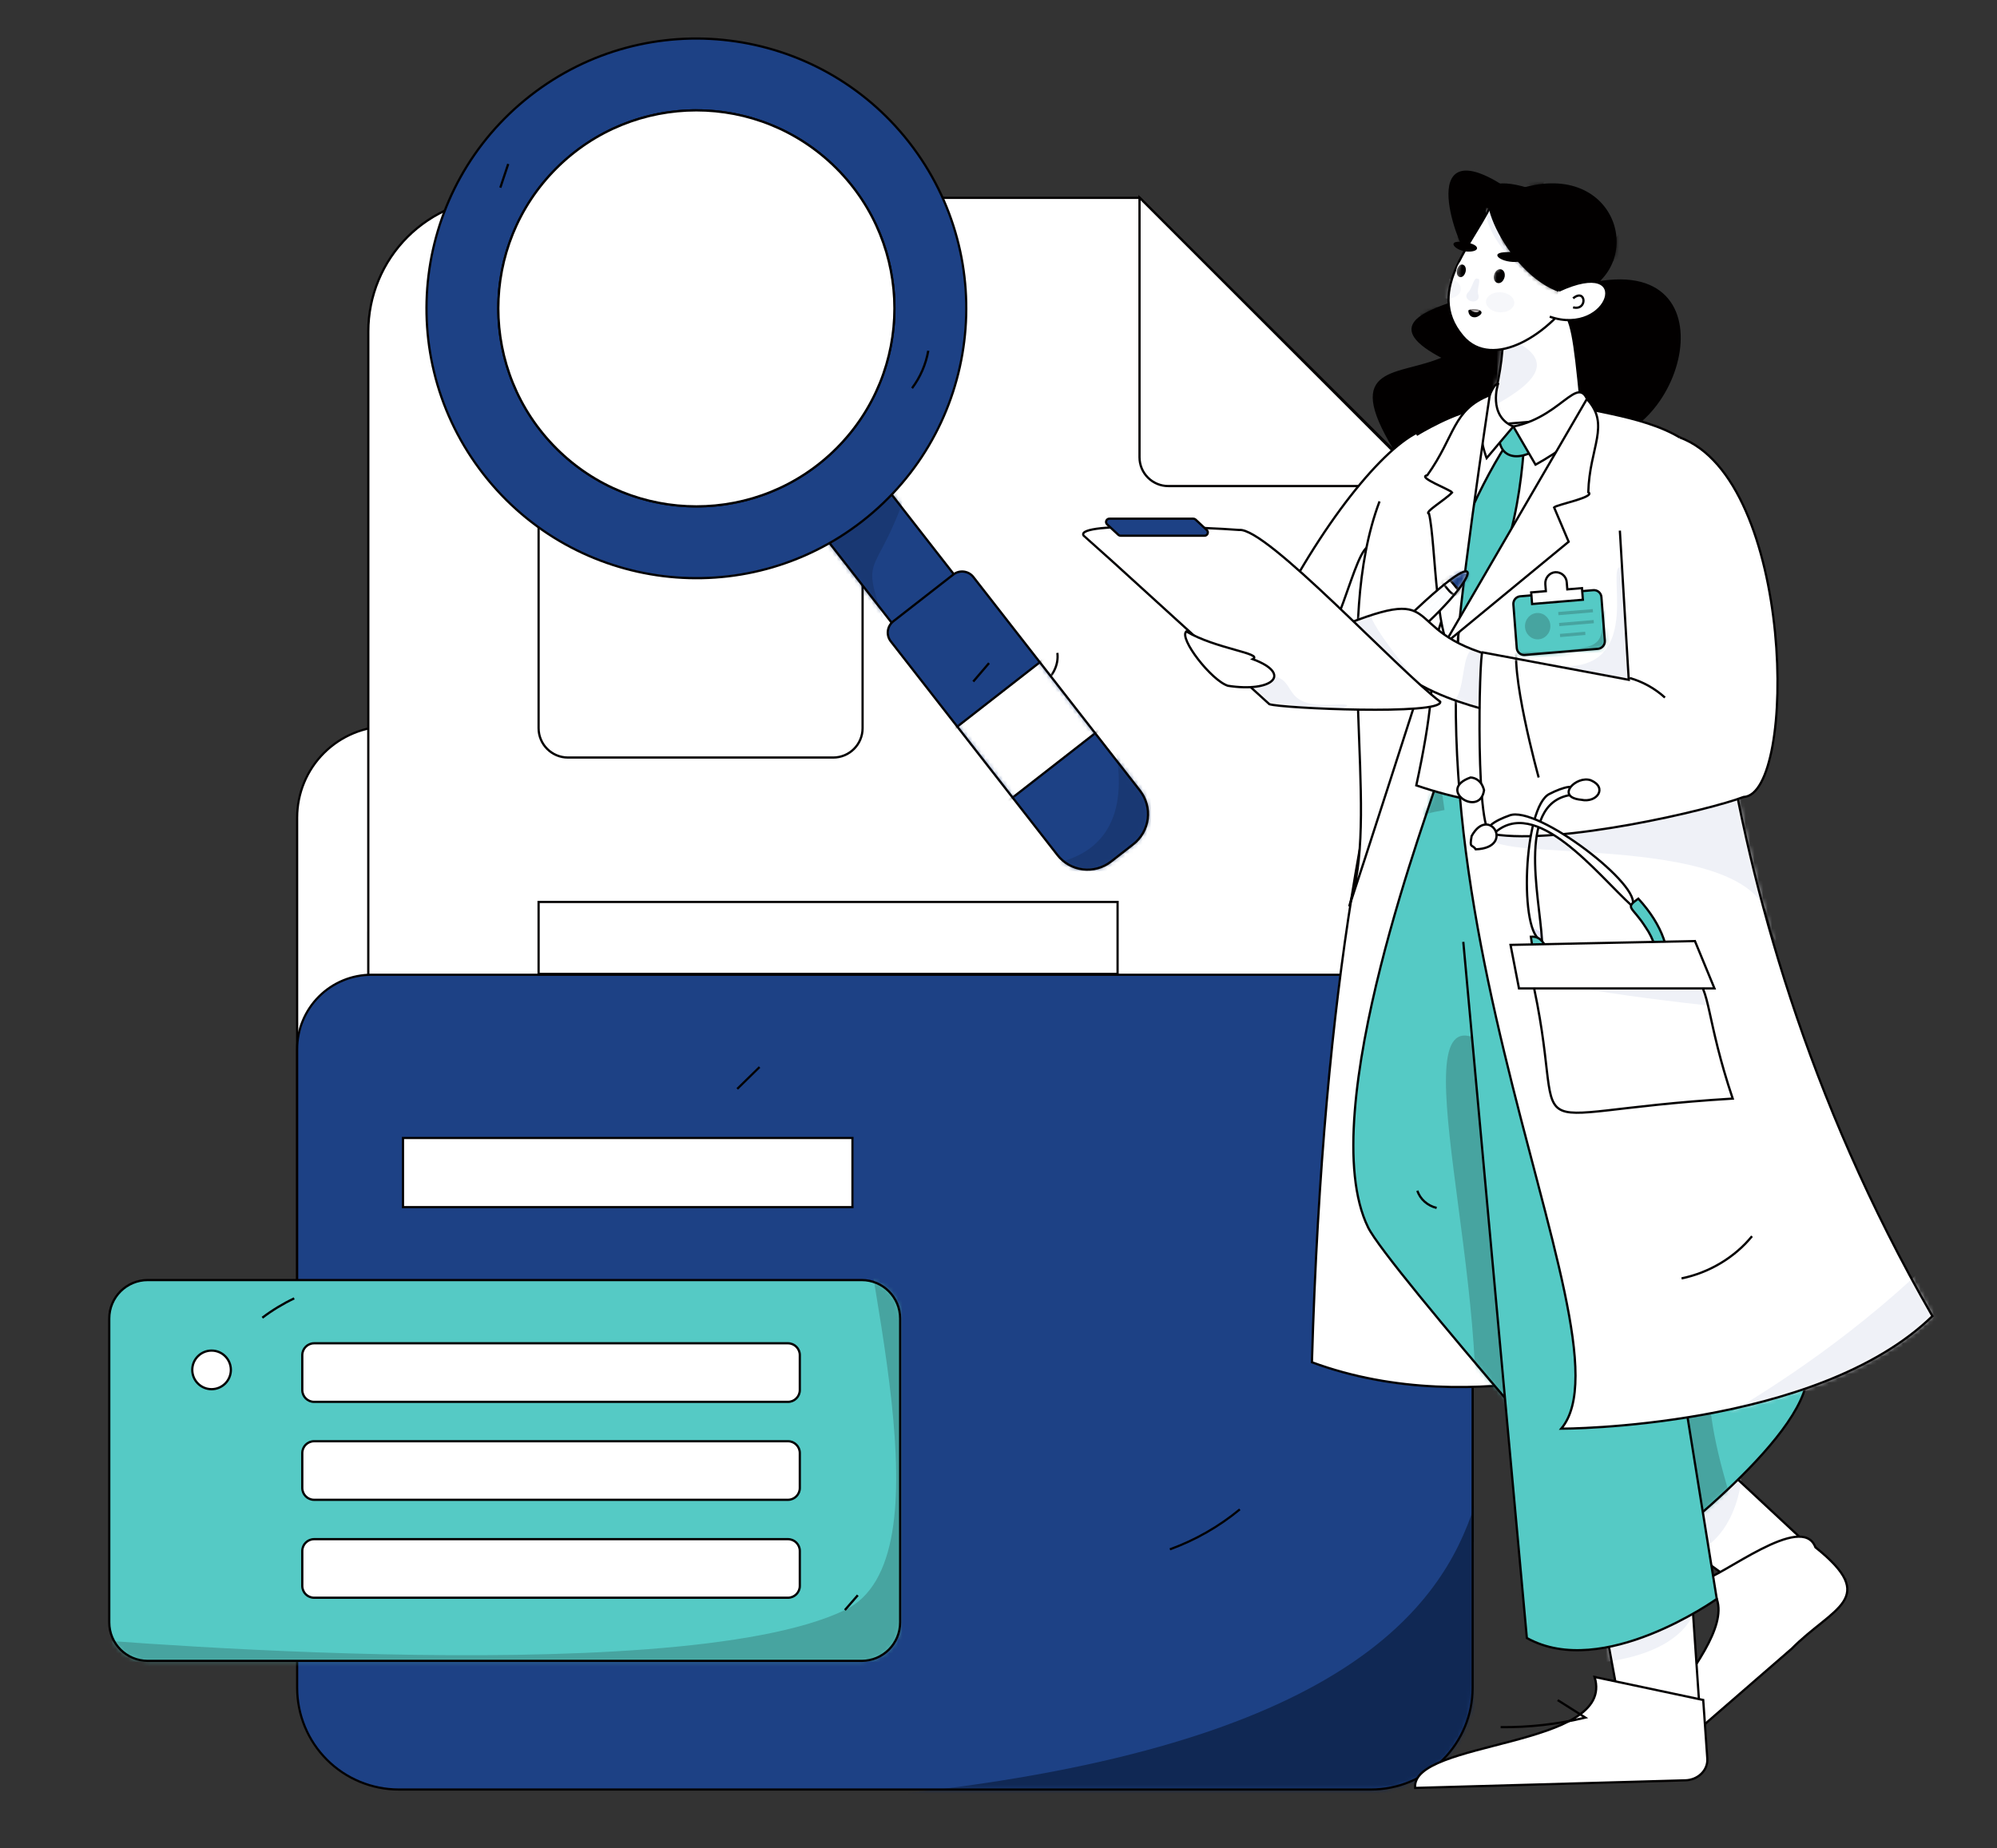
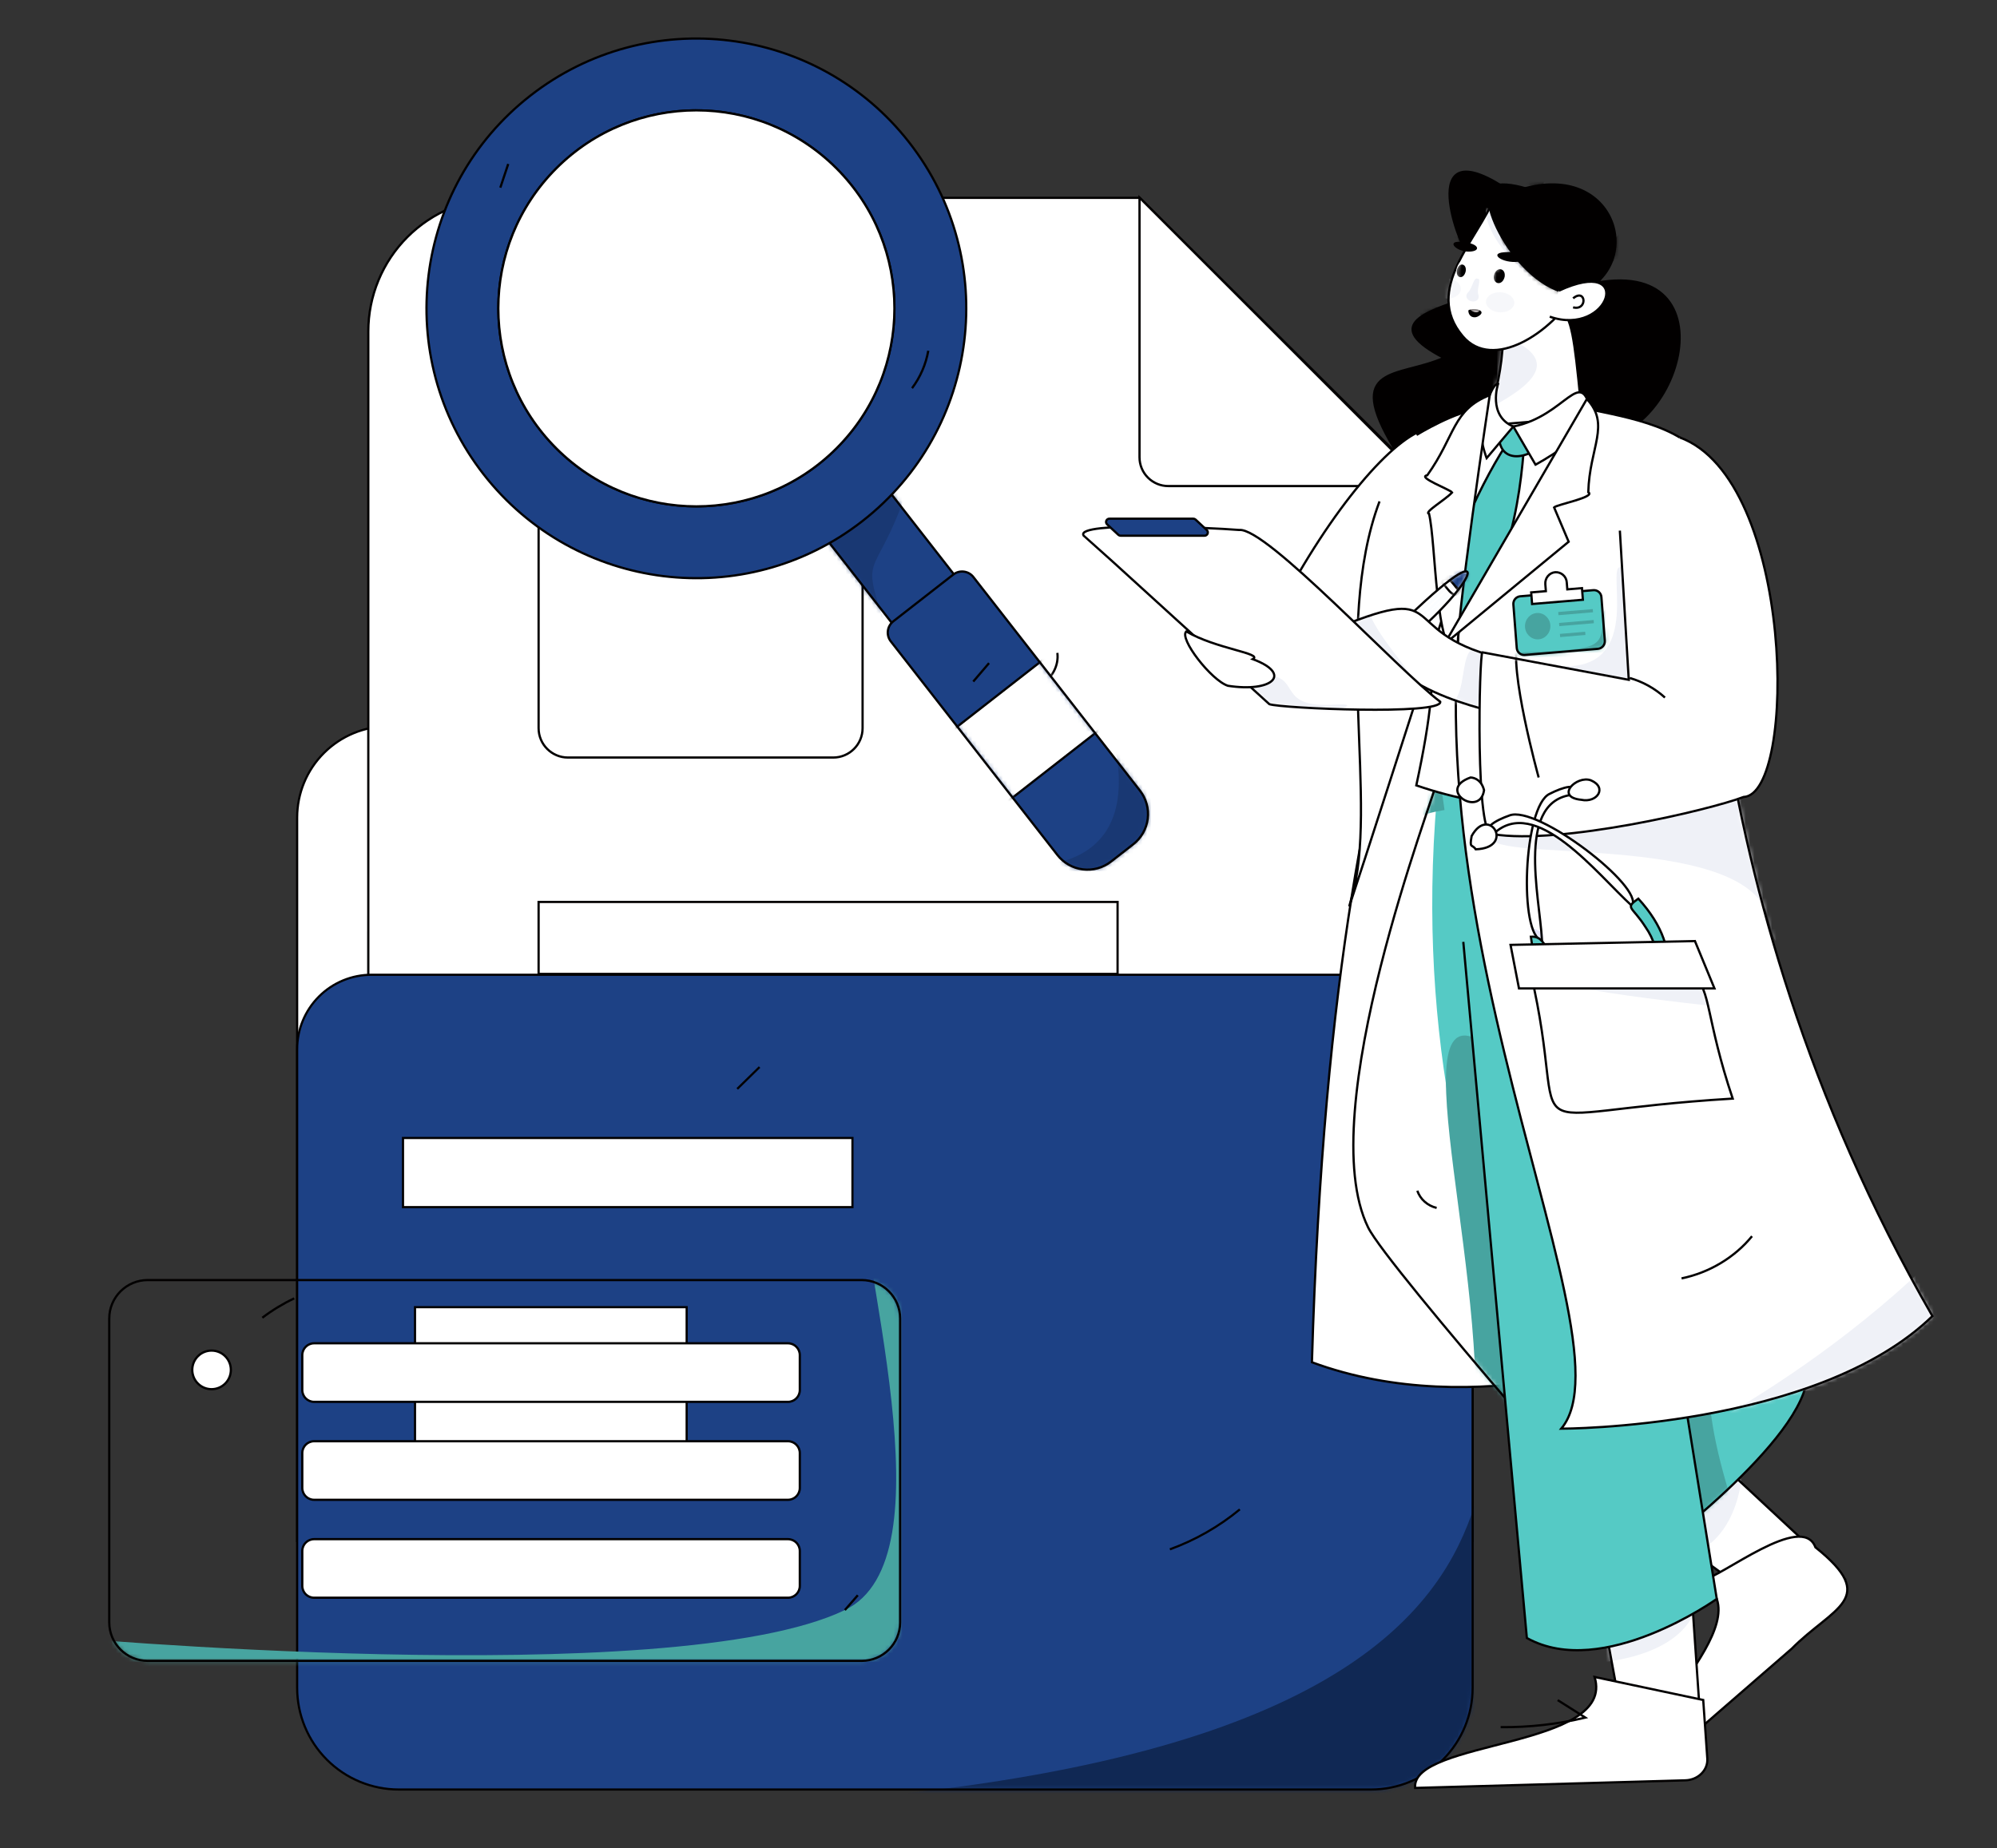
<svg xmlns="http://www.w3.org/2000/svg" width="457" height="423" viewBox="0 0 457 423" fill="none">
  <rect x="0" y="0" width="457" height="423" fill="#333333" stroke="none" />
  <path d="M202.499 200.893L183.715 175.071C181.725 172.336 179.117 170.109 176.103 168.574C173.088 167.039 169.753 166.239 166.371 166.239H88.908C83.363 166.239 78.045 168.442 74.124 172.363C70.203 176.284 68 181.602 68 187.147V352.724H337V221.801C337 216.256 334.797 210.938 330.876 207.017C326.955 203.096 321.637 200.893 316.092 200.893H202.499Z" fill="white" stroke="#020000" stroke-width="0.497" stroke-miterlimit="10" />
  <path d="M306.181 199.369H94.564C88.914 199.369 84.334 203.949 84.334 209.6V245.652C84.334 251.302 88.914 255.882 94.564 255.882H306.181C311.832 255.882 316.412 251.302 316.412 245.652V209.6C316.412 203.949 311.832 199.369 306.181 199.369Z" fill="white" />
  <mask id="mask0_2443_27802" style="mask-type:luminance" maskUnits="userSpaceOnUse" x="84" y="199" width="233" height="57">
    <path d="M306.181 199.368H94.564C88.914 199.368 84.334 203.948 84.334 209.598V245.65C84.334 251.3 88.914 255.881 94.564 255.881H306.181C311.832 255.881 316.412 251.3 316.412 245.65V209.598C316.412 203.948 311.832 199.368 306.181 199.368Z" fill="white" />
  </mask>
  <g mask="url(#mask0_2443_27802)">
    <path d="M74.718 209.614C85.026 223.121 294.694 217.124 301.736 223.121C308.779 229.119 137.568 250.577 137.568 250.577L89.347 234.538" fill="#EFF1F7" />
  </g>
  <path d="M306.181 199.369H94.564C88.914 199.369 84.334 203.949 84.334 209.6V245.652C84.334 251.302 88.914 255.882 94.564 255.882H306.181C311.832 255.882 316.412 251.302 316.412 245.652V209.6C316.412 203.949 311.832 199.369 306.181 199.369Z" stroke="#020000" stroke-width="0.497" stroke-miterlimit="10" />
  <path d="M260.825 45.291H114.862C110.847 45.291 106.87 46.082 103.16 47.619C99.45 49.156 96.079 51.408 93.239 54.248C90.399 57.087 88.147 60.459 86.61 64.169C85.073 67.879 84.282 71.855 84.282 75.871V328.67C84.282 332.686 85.073 336.663 86.61 340.373C88.147 344.083 90.399 347.454 93.239 350.294C96.079 353.133 99.45 355.386 103.16 356.923C106.87 358.459 110.847 359.25 114.862 359.25H296.212C304.322 359.25 312.1 356.029 317.835 350.294C323.57 344.559 326.792 336.781 326.792 328.67V110.952L260.825 45.291Z" fill="white" />
  <path d="M260.825 45.291H114.862C110.847 45.291 106.87 46.082 103.16 47.619C99.45 49.156 96.079 51.408 93.239 54.248C90.399 57.087 88.147 60.459 86.61 64.169C85.073 67.879 84.282 71.855 84.282 75.871V328.67C84.282 332.686 85.073 336.663 86.61 340.373C88.147 344.083 90.399 347.454 93.239 350.294C96.079 353.133 99.45 355.386 103.16 356.923C106.87 358.459 110.847 359.25 114.862 359.25H296.212C304.322 359.25 312.1 356.029 317.835 350.294C323.57 344.559 326.792 336.781 326.792 328.67V110.952L260.825 45.291Z" stroke="#020000" stroke-width="0.513" stroke-miterlimit="10" />
  <path d="M326.791 111.258H267.356C265.609 111.258 263.934 110.564 262.699 109.329C261.463 108.094 260.77 106.419 260.77 104.672V45.236L326.791 111.258Z" fill="white" stroke="#020000" stroke-width="0.513" stroke-miterlimit="10" />
  <path d="M190.676 88.107H129.977C126.265 88.107 123.256 91.117 123.256 94.829V166.676C123.256 170.388 126.265 173.397 129.977 173.397H190.676C194.388 173.397 197.397 170.388 197.397 166.676V94.829C197.397 91.117 194.388 88.107 190.676 88.107Z" fill="white" />
  <path d="M190.676 88.107H129.977C126.265 88.107 123.256 91.117 123.256 94.829V166.676C123.256 170.388 126.265 173.397 129.977 173.397H190.676C194.388 173.397 197.397 170.388 197.397 166.676V94.829C197.397 91.117 194.388 88.107 190.676 88.107Z" stroke="#020000" stroke-width="0.513" stroke-miterlimit="10" />
  <path d="M255.75 206.451H123.256V222.928H255.75V206.451Z" fill="white" stroke="#020000" stroke-width="0.513" stroke-miterlimit="10" />
  <path d="M289.045 251.416H123.256V267.893H289.045V251.416Z" fill="#EFF1F7" />
  <path d="M255.75 280.25H123.256V296.727H255.75V280.25Z" fill="#EFF1F7" />
  <path d="M286.139 295.004C282.32 300.391 277.718 305.178 272.486 309.207M151.78 108.73L142.099 119.6M241.971 149.444C242.34 152.28 240.79 155.262 238.258 156.599" stroke="#020000" stroke-width="0.513" stroke-miterlimit="10" />
  <path d="M313.729 409.613H91.271C85.099 409.613 79.18 407.161 74.816 402.797C70.452 398.433 68 392.514 68 386.342V240.148C67.999 237.912 68.439 235.697 69.295 233.631C70.15 231.564 71.404 229.687 72.985 228.105C74.566 226.524 76.443 225.269 78.51 224.413C80.576 223.557 82.79 223.117 85.026 223.117H319.974C322.21 223.117 324.424 223.557 326.491 224.413C328.557 225.269 330.434 226.524 332.015 228.105C333.596 229.687 334.85 231.564 335.705 233.631C336.561 235.697 337.001 237.912 337 240.148V386.342C337 392.514 334.548 398.433 330.184 402.797C325.82 407.161 319.901 409.613 313.729 409.613Z" fill="#1D4185" />
  <mask id="mask1_2443_27802" style="mask-type:luminance" maskUnits="userSpaceOnUse" x="68" y="223" width="269" height="187">
    <path d="M313.729 409.613H91.271C85.099 409.613 79.18 407.161 74.816 402.797C70.452 398.433 68 392.514 68 386.342V240.148C67.999 237.912 68.439 235.697 69.295 233.631C70.15 231.564 71.404 229.687 72.985 228.105C74.566 226.524 76.443 225.269 78.51 224.413C80.576 223.557 82.79 223.117 85.026 223.117H319.974C322.21 223.117 324.424 223.557 326.491 224.413C328.557 225.269 330.434 226.524 332.015 228.105C333.596 229.687 334.85 231.564 335.705 233.631C336.561 235.697 337.001 237.912 337 240.148V386.342C337 392.514 334.548 398.433 330.184 402.797C325.82 407.161 319.901 409.613 313.729 409.613Z" fill="white" />
  </mask>
  <g mask="url(#mask1_2443_27802)">
    <path d="M25.67 410.755C385.09 435.626 326.828 328.685 346.661 317.578C366.493 306.471 372.656 410.755 372.656 410.755L202.499 475.184L-26.472 448.53" fill="#102854" />
  </g>
  <path d="M313.729 409.613H91.271C85.099 409.613 79.18 407.161 74.816 402.797C70.452 398.433 68 392.514 68 386.342V240.148C67.999 237.912 68.439 235.697 69.295 233.631C70.15 231.564 71.404 229.687 72.985 228.105C74.566 226.524 76.443 225.269 78.51 224.413C80.576 223.557 82.79 223.117 85.026 223.117H319.974C322.21 223.117 324.424 223.557 326.491 224.413C328.557 225.269 330.434 226.524 332.015 228.105C333.596 229.687 334.85 231.564 335.705 233.631C336.561 235.697 337.001 237.912 337 240.148V386.342C337 392.514 334.548 398.433 330.184 402.797C325.82 407.161 319.901 409.613 313.729 409.613Z" stroke="#020000" stroke-width="0.497" stroke-miterlimit="10" />
  <path d="M195.077 260.481H92.225V276.305H195.077V260.481Z" fill="white" stroke="#020000" stroke-width="0.497" stroke-miterlimit="10" />
  <path d="M157.137 299.208H94.973V336.506H157.137V299.208Z" fill="white" stroke="#020000" stroke-width="0.497" stroke-miterlimit="10" />
  <path d="M283.727 345.49C278.952 349.43 273.537 352.524 267.718 354.639M168.711 249.245L173.822 244.244" stroke="#020000" stroke-width="0.497" stroke-miterlimit="10" />
  <path d="M200.192 108.254L185.965 119.35L222.309 165.952L236.536 154.856L200.192 108.254Z" fill="#1D4185" />
  <mask id="mask2_2443_27802" style="mask-type:luminance" maskUnits="userSpaceOnUse" x="185" y="108" width="52" height="58">
    <path d="M200.193 108.256L185.966 119.352L222.31 165.954L236.537 154.858L200.193 108.256Z" fill="white" />
  </mask>
  <g mask="url(#mask2_2443_27802)">
    <path d="M211.253 100.128C200.928 138.559 195.153 121.377 203.851 146.807C212.549 172.236 157.82 132.345 157.82 132.345L187.228 106.324L193.876 99.981" fill="#193873" />
  </g>
  <path d="M200.192 108.254L185.965 119.35L222.309 165.952L236.536 154.856L200.192 108.254Z" stroke="#020000" stroke-width="0.513" stroke-miterlimit="10" />
  <path d="M121.385 21.879C94.488 42.853 89.684 81.661 110.658 108.558C131.632 135.456 170.441 140.259 197.339 119.286C224.237 98.312 229.04 59.504 208.066 32.605C187.093 5.705 148.283 0.904 121.385 21.879ZM187.231 106.324C167.491 121.714 139.014 118.191 123.622 98.452C108.23 78.714 111.755 50.235 131.493 34.843C151.232 19.451 179.711 22.976 195.102 42.715C210.494 62.453 206.969 90.932 187.231 106.324Z" fill="#1D4185" stroke="#020000" stroke-width="0.513" stroke-miterlimit="10" />
  <path d="M259.347 193.237L254.246 197.214C252.417 198.64 250.096 199.281 247.794 198.996C245.492 198.711 243.398 197.524 241.972 195.695L203.85 146.807C203.318 146.123 203.078 145.257 203.185 144.397C203.292 143.537 203.735 142.755 204.418 142.222L218.161 131.507C218.844 130.974 219.71 130.735 220.57 130.841C221.43 130.947 222.212 131.391 222.745 132.073L260.865 180.961C261.571 181.867 262.092 182.903 262.398 184.01C262.704 185.117 262.789 186.274 262.648 187.414C262.507 188.554 262.143 189.655 261.577 190.654C261.01 191.653 260.252 192.531 259.347 193.237Z" fill="#1D4185" />
  <mask id="mask3_2443_27802" style="mask-type:luminance" maskUnits="userSpaceOnUse" x="203" y="130" width="60" height="70">
    <path d="M259.346 193.235L254.245 197.212C252.416 198.638 250.095 199.279 247.793 198.994C245.491 198.709 243.397 197.522 241.971 195.693L203.849 146.805C203.317 146.121 203.077 145.255 203.184 144.395C203.291 143.535 203.734 142.753 204.417 142.22L218.16 131.505C218.843 130.972 219.709 130.733 220.569 130.839C221.429 130.945 222.211 131.389 222.744 132.072L260.864 180.96C261.57 181.865 262.091 182.901 262.397 184.008C262.703 185.115 262.788 186.272 262.647 187.412C262.506 188.552 262.142 189.653 261.576 190.652C261.009 191.651 260.252 192.529 259.346 193.235Z" fill="white" />
  </mask>
  <g mask="url(#mask3_2443_27802)">
    <path d="M251.41 141.101L214.744 169.695L227.405 185.929L264.07 157.334L251.41 141.101Z" fill="white" stroke="#020000" stroke-width="0.513" stroke-miterlimit="10" />
    <path d="M252.349 160.928C266.822 201.631 234.039 198.014 234.039 198.014L247.823 219.723L283.1 212.418L256.644 163.157" fill="#193873" />
  </g>
  <path d="M259.347 193.237L254.246 197.214C252.417 198.64 250.096 199.281 247.794 198.996C245.492 198.711 243.398 197.524 241.972 195.695L203.85 146.807C203.318 146.123 203.078 145.257 203.185 144.397C203.292 143.537 203.735 142.755 204.418 142.222L218.161 131.507C218.844 130.974 219.71 130.735 220.57 130.841C221.43 130.947 222.212 131.391 222.745 132.073L260.865 180.961C261.571 181.867 262.092 182.903 262.398 184.01C262.704 185.117 262.789 186.274 262.648 187.414C262.507 188.554 262.143 189.655 261.577 190.654C261.01 191.653 260.252 192.531 259.347 193.237Z" stroke="#020000" stroke-width="0.513" stroke-miterlimit="10" />
  <path d="M191.408 102.631C209.107 84.932 209.107 56.236 191.408 38.536C173.709 20.837 145.012 20.837 127.313 38.536C109.614 56.236 109.614 84.932 127.313 102.631C145.012 120.331 173.709 120.331 191.408 102.631Z" fill="white" stroke="#020000" stroke-width="0.513" stroke-miterlimit="10" />
  <path d="M116.306 37.529L114.496 42.95M226.334 151.78L222.722 156.007M212.431 80.281C211.883 83.392 210.61 86.33 208.715 88.857" stroke="#020000" stroke-width="0.513" stroke-miterlimit="10" />
-   <path d="M197.184 293H33.807C28.943 293 25 296.943 25 301.807V371.358C25 376.222 28.943 380.165 33.807 380.165H197.184C202.048 380.165 205.992 376.222 205.992 371.358V301.807C205.992 296.943 202.048 293 197.184 293Z" fill="#55CAC5" />
  <mask id="mask4_2443_27802" style="mask-type:luminance" maskUnits="userSpaceOnUse" x="25" y="293" width="181" height="88">
    <path d="M197.185 293.002H33.808C28.944 293.002 25.001 296.945 25.001 301.809V371.36C25.001 376.224 28.944 380.167 33.808 380.167H197.185C202.049 380.167 205.993 376.224 205.993 371.36V301.809C205.993 296.945 202.049 293.002 197.185 293.002Z" fill="white" />
  </mask>
  <g mask="url(#mask4_2443_27802)">
    <path d="M194.826 256.871C196.91 290.035 217.724 356.824 193.347 368.535C153.703 387.58 11.141 374.481 11.141 374.481C11.141 374.481 33.109 419.577 40.432 425.436C47.756 431.295 224.23 440.813 224.23 440.813L243.269 305.359" fill="#47A4A0" />
  </g>
  <path d="M197.184 293H33.807C28.943 293 25 296.943 25 301.807V371.358C25 376.222 28.943 380.165 33.807 380.165H197.184C202.048 380.165 205.992 376.222 205.992 371.358V301.807C205.992 296.943 202.048 293 197.184 293Z" stroke="#020000" stroke-width="0.513" stroke-miterlimit="10" />
  <path d="M180.321 307.473H71.883C70.387 307.473 69.174 308.685 69.174 310.181V318.171C69.174 319.667 70.387 320.88 71.883 320.88H180.321C181.817 320.88 183.03 319.667 183.03 318.171V310.181C183.03 308.685 181.817 307.473 180.321 307.473Z" fill="white" stroke="#020000" stroke-width="0.513" stroke-miterlimit="10" />
  <path d="M180.321 352.307H71.883C70.387 352.307 69.174 353.519 69.174 355.015V363.005C69.174 364.501 70.387 365.714 71.883 365.714H180.321C181.817 365.714 183.03 364.501 183.03 363.005V355.015C183.03 353.519 181.817 352.307 180.321 352.307Z" fill="white" stroke="#020000" stroke-width="0.513" stroke-miterlimit="10" />
  <path d="M48.415 317.976C50.854 317.976 52.831 315.998 52.831 313.559C52.831 311.12 50.854 309.143 48.415 309.143C45.975 309.143 43.998 311.12 43.998 313.559C43.998 315.998 45.975 317.976 48.415 317.976Z" fill="white" stroke="#020000" stroke-width="0.513" stroke-miterlimit="10" />
  <path d="M180.321 329.891H71.883C70.387 329.891 69.174 331.103 69.174 332.599V340.589C69.174 342.085 70.387 343.298 71.883 343.298H180.321C181.817 343.298 183.03 342.085 183.03 340.589V332.599C183.03 331.103 181.817 329.891 180.321 329.891Z" fill="white" stroke="#020000" stroke-width="0.513" stroke-miterlimit="10" />
  <path d="M67.329 297.191C64.749 298.414 62.303 299.899 60.029 301.625M196.303 365.142L193.346 368.535" stroke="#020000" stroke-width="0.513" stroke-miterlimit="10" />
  <path d="M340.293 46.715C365.837 32.612 376.399 55.367 365.334 64.724C354.27 74.08 362.083 65.791 365.334 64.724C397.935 58.798 383.483 105.644 360.57 100.487C337.658 95.329 319.093 102.722 319.093 102.722C307.374 83.31 320.016 86.522 330.418 81.914C316.328 74.653 325.808 71.442 335.29 68.368C344.771 65.295 338.515 54.679 338.515 54.679L340.293 46.715Z" fill="#020000" />
  <mask id="mask5_2443_27802" style="mask-type:luminance" maskUnits="userSpaceOnUse" x="314" y="42" width="71" height="61">
    <path d="M340.293 46.713C365.837 32.61 376.399 55.365 365.334 64.722C354.27 74.078 362.083 65.789 365.334 64.722C397.935 58.796 383.483 105.642 360.57 100.485C337.658 95.327 319.093 102.72 319.093 102.72C307.374 83.308 320.016 86.52 330.418 81.912C316.328 74.651 325.808 71.44 335.29 68.366C344.771 65.293 338.515 54.677 338.515 54.677L340.293 46.713Z" fill="white" />
  </mask>
  <g mask="url(#mask5_2443_27802)">
    <path d="M375.554 42.486C374.762 54.714 359.606 60.814 365.304 61.021C371.002 61.228 384.484 46.981 384.484 46.981L381.682 40.417M324.075 69.584C328.978 82.902 334.152 81.603 334.152 81.603C334.152 81.603 345.408 85.76 350.408 80.665C355.408 75.571 357.614 75.369 357.614 75.369C357.614 75.369 364.686 70.99 363.167 68.656C361.647 66.322 345.21 72.561 345.21 72.561M351.974 37.176C350.487 40.03 353.779 40.77 353.779 40.77L352.558 43.319L348.18 41.68L345.424 44.319L340.242 41.052L343.278 36.695" fill="#020000" />
  </g>
  <path d="M365.334 64.724C376.399 55.367 365.837 32.612 340.293 46.715L338.515 54.679C338.515 54.679 344.771 65.295 335.29 68.368C325.808 71.442 316.328 74.653 330.418 81.914C320.016 86.522 307.374 83.31 319.093 102.722C319.093 102.722 337.658 95.329 360.57 100.487C383.483 105.644 397.935 58.798 365.334 64.724ZM365.334 64.724C354.27 74.08 362.083 65.791 365.334 64.724Z" stroke="#020000" stroke-width="0.513" stroke-miterlimit="10" />
  <path d="M300.226 311.814C338.333 325.893 379.377 309.353 379.377 309.353L340.156 109.8C345.221 108.517 305.38 134.012 300.226 311.814Z" fill="white" stroke="#020000" stroke-width="0.513" stroke-miterlimit="10" />
  <path d="M400.739 364.992L358.715 334.429L381.076 323.168L422.055 361.339L400.739 364.992Z" fill="white" />
  <mask id="mask6_2443_27802" style="mask-type:luminance" maskUnits="userSpaceOnUse" x="358" y="323" width="65" height="42">
    <path d="M400.739 364.994L358.715 334.431L381.076 323.17L422.055 361.341L400.739 364.994Z" fill="white" />
  </mask>
  <g mask="url(#mask6_2443_27802)">
    <path d="M382.114 356.841C398.189 355.751 398.702 336.686 398.702 336.686C392.696 337.601 381.344 344.215 377.003 348.914" fill="#EFF1F7" />
  </g>
  <path d="M400.739 364.992L358.715 334.429L381.076 323.168L422.055 361.339L400.739 364.992Z" stroke="#020000" stroke-width="0.513" stroke-miterlimit="10" />
  <path d="M377.363 405.735C368.741 397.582 405.022 371.17 389.244 361.868C394.061 360.916 412.41 346 415.447 354.168C430.23 366.016 419.513 367.8 410.024 377.378L377.363 405.735Z" fill="white" stroke="#020000" stroke-width="0.513" stroke-miterlimit="10" />
-   <path d="M376.383 356.842C376.383 356.842 413.609 329.511 413.609 314.425C413.609 299.34 353 273.128 353 273.128L373.421 180.686C372.606 181.052 323.874 175.977 329.307 177.457C328.109 182.761 300.225 254.699 313.083 280.945C317.582 290.125 376.304 356.746 376.383 356.842Z" fill="#55CAC5" />
+   <path d="M376.383 356.842C376.383 356.842 413.609 329.511 413.609 314.425C413.609 299.34 353 273.128 353 273.128L373.421 180.686C372.606 181.052 323.874 175.977 329.307 177.457C317.582 290.125 376.304 356.746 376.383 356.842Z" fill="#55CAC5" />
  <mask id="mask7_2443_27802" style="mask-type:luminance" maskUnits="userSpaceOnUse" x="309" y="177" width="105" height="180">
    <path d="M376.384 356.84C376.384 356.84 413.61 329.509 413.61 314.423C413.61 299.338 353.001 273.126 353.001 273.126L373.422 180.684C372.607 181.05 323.875 175.975 329.308 177.455C328.11 182.76 300.226 254.697 313.084 280.943C317.583 290.123 376.305 356.744 376.384 356.84Z" fill="white" />
  </mask>
  <g mask="url(#mask7_2443_27802)">
    <path d="M339.614 238.77C318.539 224.88 343.146 297.5 336.573 336.99C330.001 376.481 406.777 372.045 406.777 372.045C366.784 275.139 426.083 341.053 348.025 239.943M322.805 189.194C322.646 183.904 348.011 185.029 342.275 182.951C336.539 180.874 325.098 175.936 325.098 175.936" fill="#47A4A0" />
  </g>
  <path d="M376.383 356.842C376.383 356.842 413.609 329.511 413.609 314.425C413.609 299.34 353 273.128 353 273.128L373.421 180.686C372.606 181.052 323.874 175.977 329.307 177.457C328.109 182.761 300.225 254.699 313.083 280.945C317.582 290.125 376.304 356.746 376.383 356.842Z" stroke="#020000" stroke-width="0.513" stroke-miterlimit="10" />
  <path d="M371.189 393.149L362.279 344.93L386.217 351.408L389.771 403.368L371.189 393.149Z" fill="white" />
  <mask id="mask8_2443_27802" style="mask-type:luminance" maskUnits="userSpaceOnUse" x="362" y="344" width="28" height="60">
    <path d="M371.19 393.149L362.28 344.93L386.218 351.408L389.772 403.368L371.19 393.149Z" fill="white" />
  </mask>
  <g mask="url(#mask8_2443_27802)">
    <path d="M362.28 380.884C386.921 379.496 388.119 367.51 388.119 367.51C382.888 367.556 367.072 371.69 362.821 375.521" fill="#EFF1F7" />
  </g>
  <path d="M371.189 393.149L362.279 344.93L386.217 351.408L389.771 403.368L371.189 393.149Z" stroke="#020000" stroke-width="0.513" stroke-miterlimit="10" />
  <path d="M323.84 409.25C322.87 398.237 369.94 400.181 364.908 383.85L389.771 389.118L390.707 402.529C390.892 405.172 388.614 407.428 385.68 407.51L323.84 409.25Z" fill="white" stroke="#020000" stroke-width="0.513" stroke-miterlimit="10" />
  <path d="M334.865 215.588L349.41 374.93C366.77 384.63 392.873 365.986 392.873 365.986L378.339 275.626L381.723 177.105H329.386" fill="#55CAC5" />
  <path d="M334.865 215.588L349.41 374.93C366.77 384.63 392.873 365.986 392.873 365.986L378.339 275.626L381.723 177.105H329.386" stroke="#020000" stroke-width="0.513" stroke-miterlimit="10" />
  <path d="M292.565 139.601C316.863 93.111 349.644 73.15 322.479 146.275C324.95 148.537 289.871 142.909 292.565 139.601Z" fill="white" />
  <mask id="mask9_2443_27802" style="mask-type:luminance" maskUnits="userSpaceOnUse" x="292" y="97" width="41" height="50">
-     <path d="M292.566 139.603C316.864 93.113 349.645 73.152 322.48 146.277C324.951 148.539 289.872 142.911 292.566 139.603Z" fill="white" />
-   </mask>
+     </mask>
  <g mask="url(#mask9_2443_27802)">
    <path d="M313.731 124.969C309.754 124.38 306.25 150.465 298.024 151.942C305.915 168.882 312.14 149.29 317.927 145.506" fill="white" />
    <path d="M313.731 124.969C309.754 124.38 306.25 150.465 298.024 151.942C305.915 168.882 312.14 149.29 317.927 145.506" stroke="#020000" stroke-width="0.513" stroke-miterlimit="10" />
  </g>
  <path d="M292.565 139.601C316.863 93.111 349.644 73.15 322.479 146.275C324.95 148.537 289.871 142.909 292.565 139.601Z" stroke="#020000" stroke-width="0.513" stroke-miterlimit="10" />
  <path d="M324.111 179.77C361.31 192.488 384.371 176.266 384.371 176.266C384.371 176.266 369.292 118.228 382.773 101.512C368.923 93.5 312.353 78.069 322.21 131.683C326.383 145.432 331.18 147.053 324.111 179.77Z" fill="white" />
  <mask id="mask10_2443_27802" style="mask-type:luminance" maskUnits="userSpaceOnUse" x="321" y="93" width="64" height="92">
    <path d="M324.11 179.768C361.309 192.486 384.37 176.264 384.37 176.264C384.37 176.264 369.291 118.226 382.772 101.51C368.922 93.498 312.352 78.067 322.209 131.681C326.382 145.43 331.179 147.051 324.11 179.768Z" fill="white" />
  </mask>
  <g mask="url(#mask10_2443_27802)">
    <path d="M370.861 92.232C366.823 97.132 330.455 105.385 336.017 93.56C339.102 86.333 383.221 79.102 370.861 92.232Z" fill="white" stroke="#020000" stroke-width="0.513" stroke-miterlimit="10" />
    <path d="M374.636 121.611C373.363 122.479 362.762 126.353 365.738 126.264C368.037 146.014 361.672 158.405 329.254 146.226C332.201 147.712 344.639 148.978 342.059 151.747C339.15 170.775 340.366 162.631 351.853 171.822C373.243 188.34 329.394 179.38 331.769 185.556C334.637 190.568 370.289 200.922 371.049 201.345C371.858 201.82 418.631 187.484 420.813 186.791C408.664 136.771 408.021 148.21 379.663 123.559" fill="url(#paint0_linear_2443_27802)" />
  </g>
  <path d="M324.111 179.77C361.31 192.488 384.371 176.266 384.371 176.266C384.371 176.266 369.292 118.228 382.773 101.512C368.923 93.5 312.353 78.069 322.21 131.683C326.383 145.432 331.18 147.053 324.111 179.77Z" stroke="#020000" stroke-width="0.513" stroke-miterlimit="10" />
  <path d="M342.575 70.944C346.65 77.843 340.118 97.7 340.118 97.7C345.638 96.159 366.118 96.979 361.701 91.784C358.895 62.959 359.003 72.455 342.575 70.944Z" fill="white" />
  <mask id="mask11_2443_27802" style="mask-type:luminance" maskUnits="userSpaceOnUse" x="340" y="70" width="23" height="28">
    <path d="M342.576 70.942C346.651 77.841 340.119 97.698 340.119 97.698C345.639 96.157 366.119 96.977 361.702 91.782C358.896 62.958 359.004 72.453 342.576 70.942Z" fill="white" />
  </mask>
  <g mask="url(#mask11_2443_27802)">
    <path d="M324.794 100.691C347.623 91.23 361.56 83.532 343.298 76.644C336.349 74.023 336.397 67.356 329.609 90.635" fill="#EFF1F7" />
  </g>
  <path d="M342.575 70.944C346.65 77.843 340.118 97.7 340.118 97.7C345.638 96.159 366.118 96.979 361.701 91.784C358.895 62.959 359.003 72.455 342.575 70.944Z" stroke="#020000" stroke-width="0.513" stroke-miterlimit="10" />
  <path d="M345.698 43.876C323.953 28.867 333.477 55.341 335.813 58.079C338.149 60.816 348.393 51.462 348.393 51.462L345.698 43.876Z" fill="#020000" />
  <mask id="mask12_2443_27802" style="mask-type:luminance" maskUnits="userSpaceOnUse" x="331" y="39" width="18" height="20">
    <path d="M345.698 43.876C323.953 28.867 333.477 55.341 335.813 58.079C338.149 60.816 348.393 51.462 348.393 51.462L345.698 43.876Z" fill="white" />
  </mask>
  <g mask="url(#mask12_2443_27802)">
    <path d="M330.292 52.07C334.246 59.17 340.357 46.179 341.883 48.035C343.41 49.892 334.578 59.55 334.578 59.55L331.478 59.415" fill="#020000" />
  </g>
  <path d="M345.698 43.876C323.953 28.867 333.477 55.341 335.813 58.079C338.149 60.816 348.393 51.462 348.393 51.462L345.698 43.876Z" stroke="#020000" stroke-width="0.513" stroke-miterlimit="10" />
  <path d="M342.163 44.898C338.09 55.011 325.63 66.202 334.735 76.962C341.561 85.029 355.122 76.278 360.775 66.594C362.658 63.358 363.669 60.018 363.25 57.164C361.573 45.759 344.319 44.898 344.319 44.898" fill="white" />
  <mask id="mask13_2443_27802" style="mask-type:luminance" maskUnits="userSpaceOnUse" x="331" y="44" width="33" height="37">
    <path d="M342.164 44.9C338.091 55.013 325.631 66.204 334.736 76.964C341.562 85.031 355.123 76.28 360.776 66.596C362.659 63.36 363.67 60.02 363.251 57.166C361.574 45.761 344.32 44.9 344.32 44.9" fill="white" />
  </mask>
  <g mask="url(#mask13_2443_27802)">
    <path opacity="0.5" d="M327.845 66.076C327.947 67.303 329.402 68.309 331.147 68.335C332.954 68.362 334.398 67.334 334.313 66.028C334.227 64.723 332.631 63.686 330.807 63.74C329.044 63.792 327.742 64.841 327.845 66.076Z" fill="#EFF1F7" />
    <path d="M340.059 47.549C339.189 54.489 352.037 67.57 357.521 64.898C363.005 62.227 346.57 48.94 346.57 48.94" fill="#EFF1F7" />
  </g>
  <path d="M342.163 44.898C338.09 55.011 325.63 66.202 334.735 76.962C341.561 85.029 355.122 76.278 360.775 66.594C362.658 63.358 363.669 60.018 363.25 57.164C361.573 45.759 344.319 44.898 344.319 44.898" stroke="#020000" stroke-width="0.513" stroke-miterlimit="10" />
  <path d="M363.344 67.117C350.07 69.855 337.676 47.426 341.27 43.07C344.863 38.713 377.336 51.946 363.344 67.117Z" fill="#020000" />
  <mask id="mask14_2443_27802" style="mask-type:luminance" maskUnits="userSpaceOnUse" x="340" y="42" width="27" height="26">
    <path d="M363.344 67.117C350.07 69.855 337.676 47.426 341.27 43.07C344.863 38.713 377.336 51.946 363.344 67.117Z" fill="white" />
  </mask>
  <g mask="url(#mask14_2443_27802)">
    <path d="M343.298 54.787C344.325 44.899 348.774 65.321 365.098 65.249C381.423 65.178 351.922 70.448 351.922 70.448" fill="#020000" />
  </g>
  <path d="M363.344 67.117C350.07 69.855 337.676 47.426 341.27 43.07C344.863 38.713 377.336 51.946 363.344 67.117Z" stroke="#020000" stroke-width="0.513" stroke-miterlimit="10" />
  <path d="M356.724 66.545C374.243 58.402 368.403 77.283 354.653 72.483L356.724 66.545Z" fill="white" />
  <path d="M356.724 66.545C374.243 58.402 368.403 77.283 354.653 72.483" stroke="#020000" stroke-width="0.513" stroke-miterlimit="10" />
  <path d="M341.666 62.993C340.567 67.045 344.995 68.017 346.385 64.143C347.538 59.891 342.985 59.266 341.666 62.993Z" fill="white" />
  <mask id="mask15_2443_27802" style="mask-type:luminance" maskUnits="userSpaceOnUse" x="341" y="60" width="6" height="7">
    <path d="M341.666 62.993C340.567 67.045 344.995 68.017 346.385 64.143C347.538 59.891 342.985 59.266 341.666 62.993Z" fill="white" />
  </mask>
  <g mask="url(#mask15_2443_27802)">
    <path d="M341.863 63.071C341.55 65.07 343.793 65.573 344.332 63.355C344.65 61.31 342.386 60.899 341.863 63.071Z" fill="#020000" />
  </g>
  <path d="M333.381 61.33C332.39 65.006 336.02 65.802 337.242 62.297C338.28 58.457 334.548 57.946 333.381 61.33Z" fill="white" />
  <mask id="mask16_2443_27802" style="mask-type:luminance" maskUnits="userSpaceOnUse" x="333" y="59" width="5" height="6">
    <path d="M333.382 61.328C332.391 65.004 336.021 65.8 337.243 62.295C338.281 58.455 334.549 57.944 333.382 61.328Z" fill="white" />
  </mask>
  <g mask="url(#mask16_2443_27802)">
    <path d="M333.389 61.878C333.1 63.691 334.938 64.118 335.415 62.109C335.709 60.261 333.849 59.911 333.389 61.878Z" fill="#020000" />
  </g>
  <path d="M333.91 55.346C338.547 55.477 339.202 57.551 336.167 57.596C333.306 57.637 331.11 55.27 333.91 55.346ZM344.161 57.741C349.979 57.277 351.256 59.473 347.44 59.916C343.867 60.33 340.667 58.02 344.161 57.741Z" fill="#020000" />
  <path d="M336.003 66.872C336.987 65.893 337.225 63.366 338.109 63.792C339.136 63.739 337.863 66.092 338.291 67.411C338.719 68.731 337.507 69.169 336.681 68.96C335.856 68.746 335.034 67.837 336.003 66.872Z" fill="#EFF1F7" />
  <path opacity="0.5" d="M340.065 69.228C340.166 70.455 341.622 71.463 343.368 71.489C345.175 71.515 346.619 70.486 346.533 69.18C346.448 67.875 344.851 66.838 343.026 66.893C341.263 66.946 339.963 67.993 340.065 69.228Z" fill="#EFF1F7" />
  <path d="M336.22 70.923C336.162 70.935 336.111 70.967 336.074 71.013C336.038 71.06 336.018 71.117 336.02 71.176C336.114 72.624 337.491 72.981 338.429 72.307C340.084 71.257 338.063 70.437 336.22 70.923Z" fill="#020000" />
  <mask id="mask17_2443_27802" style="mask-type:luminance" maskUnits="userSpaceOnUse" x="336" y="70" width="4" height="3">
    <path d="M336.22 70.923C336.162 70.935 336.111 70.967 336.074 71.013C336.038 71.06 336.018 71.117 336.02 71.176C336.114 72.624 337.491 72.981 338.429 72.307C340.084 71.257 338.063 70.437 336.22 70.923Z" fill="white" />
  </mask>
  <g mask="url(#mask17_2443_27802)">
    <path d="M336.56 70.682C336.159 71.23 338.675 72.039 338.543 70.841L336.784 70.629" fill="#F7EFEF" />
  </g>
  <path d="M359.99 68.275C362.985 65.879 363.344 71.211 359.99 70.35" stroke="#020000" stroke-width="0.513" stroke-miterlimit="10" />
  <path d="M390.742 107.333C387.638 97.921 371.919 95.452 363.585 93.664C361.847 94.655 351.688 100.096 342.961 101.287C308.987 194.725 375.644 305.133 357.28 327.019C357.28 327.019 415.612 327.058 442.217 301.251C384.371 200.814 390.742 107.333 390.742 107.333Z" fill="white" />
  <mask id="mask18_2443_27802" style="mask-type:luminance" maskUnits="userSpaceOnUse" x="333" y="93" width="110" height="235">
    <path d="M390.741 107.333C387.637 97.921 371.918 95.452 363.584 93.664C361.846 94.655 351.687 100.096 342.96 101.287C308.986 194.725 375.643 305.133 357.279 327.019C357.279 327.019 415.611 327.058 442.216 301.251C384.37 200.814 390.741 107.333 390.741 107.333Z" fill="white" />
  </mask>
  <g mask="url(#mask18_2443_27802)">
    <path d="M341.708 190.944C336.338 198.082 399.453 189.658 404.624 209.962C409.795 230.267 403.159 186.497 403.159 186.497L384.37 168.359M371.855 130.28C365.643 125.716 378.64 155.321 355.086 152.293C331.91 149.313 352.962 162.902 352.962 162.902L382.031 165.982L383.4 147.922M457.737 271.491C423.217 313.809 374.644 334.52 374.644 334.52L469.759 327.02" fill="#EFF1F7" />
  </g>
  <path d="M390.742 107.333C387.638 97.921 371.919 95.452 363.585 93.664C361.847 94.655 351.688 100.096 342.961 101.287C308.987 194.725 375.644 305.133 357.28 327.019C357.28 327.019 415.612 327.058 442.217 301.251C384.371 200.814 390.742 107.333 390.742 107.333Z" stroke="#020000" stroke-width="0.513" stroke-miterlimit="10" />
  <path d="M324.17 99.552C324.17 99.552 333.679 93.734 338.737 93.734C338.737 93.734 338.305 98.615 342.961 101.296C342.961 101.296 304.117 222.662 309.251 205.708C315.695 184.431 304.802 143.803 315.695 114.766" fill="white" />
  <path d="M324.17 99.552C324.17 99.552 333.679 93.734 338.737 93.734C338.737 93.734 338.305 98.615 342.961 101.296C342.961 101.296 304.117 222.662 309.251 205.708C315.695 184.431 304.802 143.803 315.695 114.766" stroke="#020000" stroke-width="0.513" stroke-miterlimit="10" />
  <path d="M340.429 96.76C333.265 100.721 333.104 118.753 331.908 124.39C331.81 124.39 343.328 127.812 343.963 128.018C347.238 122.884 362.192 105.105 359.494 98.515C354.435 99.015 347.462 98.194 342.173 97.543" fill="white" />
  <path d="M340.429 96.76C333.265 100.721 333.104 118.753 331.908 124.39C331.81 124.39 343.328 127.812 343.963 128.018C347.238 122.884 362.192 105.105 359.494 98.515C354.435 99.015 347.462 98.194 342.173 97.543" stroke="#020000" stroke-width="0.513" stroke-miterlimit="10" />
  <path d="M344.494 102.073C338.426 111.515 328.626 131.847 330.057 143.272C344.874 139.631 348.051 113 348.816 101.301L344.494 102.073Z" fill="#55CAC5" stroke="#020000" stroke-width="0.513" stroke-miterlimit="10" />
  <path d="M343.36 97.193C341.306 106.449 349.831 106.401 355.228 99.503C352.253 98.72 346.854 97.608 343.36 97.193Z" fill="#55CAC5" stroke="#020000" stroke-width="0.513" stroke-miterlimit="10" />
  <path d="M340.522 91.493C340.522 91.493 341.73 87.739 342.808 87.9C342.808 87.9 340.413 95.146 346.311 97.629L340.209 104.864C340.209 104.864 336.689 95.975 340.522 91.493ZM364.104 94.447C361.783 83.399 358.484 95.186 346.318 97.631L351.393 106.358C351.393 106.358 364.283 99.534 364.104 94.447Z" fill="white" stroke="#020000" stroke-width="0.513" stroke-miterlimit="10" />
  <path d="M340.911 90.453C340.911 90.453 332.735 144.736 333.587 150.188C328.354 149.108 328.655 124.451 327.025 117.592C325.731 117.315 330.7 114.442 332.307 112.724C331.965 112.101 324.143 109.214 326.621 108.788C333.063 99.776 332.399 93.754 340.911 90.453Z" fill="white" stroke="#020000" stroke-width="0.513" stroke-miterlimit="10" />
  <path d="M363.139 91.338L330.527 147.444L358.974 124.001L355.642 116.138C356.327 115.465 365.281 113.775 363.466 112.662C363.741 102.378 368.609 97.194 363.139 91.338Z" fill="white" stroke="#020000" stroke-width="0.513" stroke-miterlimit="10" />
  <path d="M320.49 147.937L317.923 145.506C343.382 119.724 339.46 132.552 320.49 147.937Z" fill="white" />
  <mask id="mask19_2443_27802" style="mask-type:luminance" maskUnits="userSpaceOnUse" x="317" y="130" width="19" height="18">
    <path d="M320.49 147.935L317.923 145.504C343.382 119.722 339.46 132.55 320.49 147.935Z" fill="white" />
  </mask>
  <g mask="url(#mask19_2443_27802)">
    <path opacity="0.22" d="M317.622 147.407L317.224 147.029L332.545 132.496C334.34 132.64 317.564 146.955 317.622 147.407ZM318.336 148.085C316.541 147.941 333.317 133.625 333.259 133.174C335.056 133.317 318.278 147.633 318.336 148.085Z" fill="#EEF7FE" />
    <path opacity="0.22" d="M319.022 148.735L318.62 148.357C318.932 148.725 333.927 132.52 334.337 134.2L319.022 148.735Z" fill="#EEF7FE" />
    <path d="M334.419 135.523L330.997 132.272C334.144 129.021 336.274 125.984 339.476 130.732L334.419 135.523Z" fill="#1D4185" stroke="#020000" stroke-width="0.513" stroke-miterlimit="10" />
    <path d="M334.085 135.211C333.344 135.331 331.282 130.439 329.826 133.329C330.567 133.207 332.627 138.1 334.085 135.211Z" fill="white" stroke="#020000" stroke-width="0.513" stroke-miterlimit="10" />
  </g>
  <path d="M320.49 147.937L317.923 145.506C343.382 119.724 339.46 132.552 320.49 147.937Z" stroke="#020000" stroke-width="0.513" stroke-miterlimit="10" />
  <path d="M312.505 153.081C312.147 152.855 317.32 146.454 317.926 145.506L320.493 147.937C319.911 148.139 313.403 153.109 312.505 153.081Z" fill="url(#paint1_radial_2443_27802)" />
  <mask id="mask20_2443_27802" style="mask-type:luminance" maskUnits="userSpaceOnUse" x="312" y="145" width="9" height="9">
    <path d="M312.506 153.079C312.148 152.853 317.321 146.452 317.927 145.504L320.494 147.935C319.912 148.137 313.404 153.107 312.506 153.079Z" fill="white" />
  </mask>
  <g mask="url(#mask20_2443_27802)">
    <path d="M320.049 149.345C313.536 144.515 318.659 142.756 321.977 147.516L320.049 149.345Z" fill="url(#paint2_radial_2443_27802)" />
    <path d="M312.184 155.212C308.276 159.074 304.38 157.256 311.828 151.578C314.616 149.896 316.207 150.863 312.184 155.212Z" fill="white" stroke="#020000" stroke-width="0.513" stroke-miterlimit="10" />
  </g>
  <path d="M348.038 151.59C318.294 146.311 332.697 133.268 308.619 142.676C323.664 161.407 338.71 161.203 352.114 165.996L348.038 151.59Z" fill="white" />
  <mask id="mask21_2443_27802" style="mask-type:luminance" maskUnits="userSpaceOnUse" x="308" y="139" width="45" height="27">
    <path d="M348.038 151.592C318.295 146.313 332.698 133.27 308.62 142.678C323.665 161.409 338.711 161.205 352.114 165.998L348.038 151.592Z" fill="white" />
  </mask>
  <g mask="url(#mask21_2443_27802)">
    <path d="M338.875 147.937C331.789 147.395 338.681 166.127 325.745 160.896C316.457 157.131 342.068 167.546 342.068 167.546L342.275 149.991" fill="#EFF1F7" />
    <path d="M313.408 138.584C311.794 142.059 324.946 156.038 325.872 158.824C317.677 164.428 305.054 147.929 300.227 143.652L308.611 138.584" fill="#EFF1F7" />
  </g>
  <path d="M348.038 151.59C318.294 146.311 332.697 133.268 308.619 142.676C323.664 161.407 338.71 161.203 352.114 165.996L348.038 151.59Z" stroke="#020000" stroke-width="0.513" stroke-miterlimit="10" />
  <path d="M247.92 122.471C247.99 122.471 290.296 161.055 290.479 161.181C293.242 162.141 330.007 163.748 329.598 160.634C319.733 153.197 289.798 120.63 283.579 121.308C276.182 120.726 246.623 119.402 247.92 122.471Z" fill="white" />
  <mask id="mask22_2443_27802" style="mask-type:luminance" maskUnits="userSpaceOnUse" x="247" y="120" width="83" height="43">
    <path d="M247.921 122.471C247.991 122.471 290.297 161.055 290.48 161.181C293.243 162.141 330.008 163.748 329.599 160.634C319.734 153.197 289.799 120.63 283.58 121.308C276.183 120.726 246.624 119.402 247.921 122.471Z" fill="white" />
  </mask>
  <g mask="url(#mask22_2443_27802)">
    <path d="M290.761 154.645C297.452 155.476 292.513 162.049 305.257 161.294C318 160.539 286.701 167.263 286.701 167.263L280.378 156.968" fill="#EFF1F7" />
  </g>
  <path d="M247.92 122.471C247.99 122.471 290.296 161.055 290.479 161.181C293.242 162.141 330.007 163.748 329.598 160.634C319.733 153.197 289.798 120.63 283.579 121.308C276.182 120.726 246.623 119.402 247.92 122.471Z" stroke="#020000" stroke-width="0.513" stroke-miterlimit="10" />
  <path d="M271.475 144.527C269.731 146.132 277.224 155.756 280.992 156.969C291.165 158.559 295.879 154.29 286.689 150.876C289.131 149.556 278.188 148.511 271.475 144.527Z" fill="white" stroke="#020000" stroke-width="0.513" stroke-miterlimit="10" />
  <path d="M370.694 121.456L372.727 155.604L339.239 149.317C338.527 149.216 337.47 193.123 341.708 190.943C356.955 193.424 391.108 185.447 398.991 182.428C411.349 181.923 410.738 109.755 384.371 100.121" fill="white" />
  <mask id="mask23_2443_27802" style="mask-type:luminance" maskUnits="userSpaceOnUse" x="338" y="100" width="69" height="92">
    <path d="M370.694 121.458L372.727 155.606L339.239 149.319C338.527 149.218 337.47 193.125 341.708 190.945C356.955 193.426 391.108 185.449 398.991 182.43C411.349 181.925 410.738 109.757 384.371 100.123" fill="white" />
  </mask>
  <g mask="url(#mask23_2443_27802)">
    <path d="M347.405 146.68C345.104 152.636 352.114 177.962 352.114 177.962L347.405 146.68Z" fill="white" />
    <path d="M347.405 146.68C345.104 152.636 352.114 177.962 352.114 177.962" stroke="#020000" stroke-width="0.513" stroke-miterlimit="10" />
  </g>
  <path d="M370.694 121.456L372.727 155.604L339.239 149.317C338.527 149.216 337.47 193.123 341.708 190.943C356.955 193.424 391.108 185.447 398.991 182.428C411.349 181.923 410.738 109.755 384.371 100.121" stroke="#020000" stroke-width="0.513" stroke-miterlimit="10" />
  <path d="M354.674 181.684C348.548 184.398 347.549 214.401 352.875 215.236C352.323 205.016 346.737 182.618 360.519 181.859C361.424 178.934 357.504 180.236 354.674 181.684Z" fill="white" />
  <mask id="mask24_2443_27802" style="mask-type:luminance" maskUnits="userSpaceOnUse" x="349" y="180" width="12" height="36">
    <path d="M354.673 181.686C348.547 184.4 347.548 214.403 352.874 215.238C352.322 205.018 346.737 182.62 360.518 181.86C361.423 178.936 357.503 180.238 354.673 181.686Z" fill="white" />
  </mask>
  <g mask="url(#mask24_2443_27802)">
    <path d="M353.337 213.741C345.699 208.839 349.138 218.668 354.022 214.768L353.337 213.741Z" fill="url(#paint3_linear_2443_27802)" />
  </g>
  <path d="M354.674 181.684C348.548 184.398 347.549 214.401 352.875 215.236C352.323 205.016 346.737 182.618 360.519 181.859C361.424 178.934 357.504 180.236 354.674 181.684Z" stroke="#020000" stroke-width="0.513" stroke-miterlimit="10" />
  <path d="M364.083 178.619C360.782 177.375 355.726 182.459 361.858 183.068C365.493 183.845 367.901 180.264 364.083 178.619Z" fill="white" stroke="#020000" stroke-width="0.513" stroke-miterlimit="10" />
  <path d="M370.647 231.019C372.439 242.388 377.232 253.986 392.713 247.415C391.301 244.633 391.773 245.083 386.541 246.541C371.014 249.316 378.045 229.183 370.647 231.019Z" fill="#55CAC5" stroke="#020000" stroke-width="0.513" stroke-miterlimit="10" />
  <path d="M345.397 186.666C351.684 184.119 376.355 203.112 373.472 207.359C365.678 200.314 351.335 181.621 341.708 190.943C338.773 189.679 342.375 187.735 345.397 186.666Z" fill="white" stroke="#020000" stroke-width="0.513" stroke-miterlimit="10" />
  <path d="M336.777 191.359C340.8 184.107 346.821 194.083 337.706 194.403C336.861 193.13 336.233 194.348 336.777 191.359Z" fill="white" stroke="#020000" stroke-width="0.513" stroke-miterlimit="10" />
  <path d="M350.327 214.408C354.817 249.186 398.016 231.043 374.917 205.693C371.744 207.966 373.457 207.324 376.566 212.206C384.437 223.537 372.817 235.088 361.376 229.489C353.655 227.242 356.265 213.921 350.327 214.408Z" fill="#55CAC5" stroke="#020000" stroke-width="0.513" stroke-miterlimit="10" />
  <path d="M396.515 251.462C342.515 254.737 359.945 264.039 350.277 222.654C400.697 223.524 384.282 214.958 396.515 251.462Z" fill="white" />
  <mask id="mask25_2443_27802" style="mask-type:luminance" maskUnits="userSpaceOnUse" x="350" y="222" width="47" height="33">
    <path d="M396.515 251.46C342.515 254.735 359.945 264.037 350.277 222.652C400.697 223.522 384.282 214.956 396.515 251.46Z" fill="white" />
  </mask>
  <g mask="url(#mask25_2443_27802)">
    <path d="M357.529 223.991C350.917 226.239 400.934 231.244 400.934 231.244L394.321 215.582L359.103 219.713" fill="#EFF1F7" />
  </g>
  <path d="M396.515 251.462C342.515 254.737 359.945 264.039 350.277 222.654C400.697 223.524 384.282 214.958 396.515 251.462Z" stroke="#020000" stroke-width="0.513" stroke-miterlimit="10" />
  <path d="M392.344 226.245H347.609L345.677 216.282L387.876 215.406L392.344 226.245Z" fill="white" stroke="#020000" stroke-width="0.513" stroke-miterlimit="10" />
  <path d="M365.705 148.511L348.914 149.918C348.689 149.932 348.463 149.902 348.25 149.829C348.037 149.756 347.841 149.642 347.672 149.493C347.503 149.344 347.365 149.163 347.266 148.96C347.168 148.758 347.11 148.538 347.096 148.313L346.325 138.374C346.283 137.921 346.421 137.47 346.709 137.118C346.997 136.766 347.412 136.541 347.865 136.492L364.656 135.086C364.881 135.071 365.107 135.101 365.32 135.174C365.533 135.247 365.73 135.362 365.898 135.511C366.067 135.66 366.205 135.841 366.304 136.043C366.402 136.246 366.46 136.466 366.474 136.691L367.247 146.629C367.288 147.082 367.15 147.534 366.861 147.886C366.573 148.238 366.158 148.462 365.705 148.511Z" fill="#55CAC5" />
  <mask id="mask26_2443_27802" style="mask-type:luminance" maskUnits="userSpaceOnUse" x="346" y="135" width="22" height="15">
    <path d="M365.705 148.509L348.914 149.916C348.689 149.93 348.463 149.9 348.25 149.827C348.037 149.754 347.841 149.64 347.672 149.491C347.503 149.342 347.365 149.161 347.266 148.958C347.168 148.756 347.11 148.536 347.096 148.311L346.325 138.372C346.283 137.919 346.421 137.468 346.709 137.116C346.997 136.764 347.412 136.539 347.865 136.49L364.656 135.084C364.881 135.069 365.107 135.099 365.32 135.172C365.533 135.245 365.73 135.36 365.898 135.509C366.067 135.658 366.205 135.839 366.304 136.041C366.402 136.244 366.46 136.464 366.474 136.689L367.247 146.627C367.288 147.08 367.15 147.532 366.861 147.884C366.573 148.236 366.158 148.461 365.705 148.509Z" fill="white" />
  </mask>
  <g mask="url(#mask26_2443_27802)">
    <path d="M346.204 149.42C365.711 148.512 366.435 148.917 366.866 141.655C367.297 134.393 370.78 148.086 370.78 148.086L365.976 151.795L345.518 151.706" fill="#47A4A0" />
  </g>
  <path d="M365.705 148.511L348.914 149.918C348.689 149.932 348.463 149.902 348.25 149.829C348.037 149.756 347.841 149.642 347.672 149.493C347.503 149.344 347.365 149.163 347.266 148.96C347.168 148.758 347.11 148.538 347.096 148.313L346.325 138.374C346.283 137.921 346.421 137.47 346.709 137.118C346.997 136.766 347.412 136.541 347.865 136.492L364.656 135.086C364.881 135.071 365.107 135.101 365.32 135.174C365.533 135.247 365.73 135.362 365.898 135.511C366.067 135.66 366.205 135.841 366.304 136.043C366.402 136.246 366.46 136.466 366.474 136.691L367.247 146.629C367.288 147.082 367.15 147.534 366.861 147.886C366.573 148.238 366.158 148.462 365.705 148.511Z" stroke="#020000" stroke-width="0.513" stroke-miterlimit="10" />
  <path d="M351.889 146.346C353.494 146.346 354.795 144.994 354.795 143.327C354.795 141.66 353.494 140.309 351.889 140.309C350.284 140.309 348.983 141.66 348.983 143.327C348.983 144.994 350.284 146.346 351.889 146.346Z" fill="#47A4A0" />
  <path d="M364.555 140.15L356.639 140.814L356.583 140.08L364.499 139.416L364.555 140.15Z" fill="#47A4A0" />
  <path d="M364.751 142.656L356.835 143.318L356.778 142.584L364.694 141.92L364.751 142.656Z" fill="#47A4A0" />
  <path d="M362.814 145.342L357.03 145.826L356.974 145.092L362.757 144.607L362.814 145.342Z" fill="#47A4A0" />
  <path d="M362.025 134.62L358.668 134.902L358.544 133.323C358.525 132.994 358.442 132.673 358.298 132.377C358.154 132.081 357.953 131.816 357.706 131.599C357.46 131.381 357.172 131.214 356.861 131.108C356.55 131.002 356.22 130.958 355.892 130.98C354.537 131.093 353.527 132.327 353.637 133.733L353.76 135.313L350.403 135.595L350.61 138.253L362.232 137.279L362.025 134.62ZM339.614 180.871C338.703 187.289 328.568 180.777 336.534 177.962C337.589 178.023 339.056 178.663 339.614 180.871Z" fill="white" stroke="#020000" stroke-width="0.513" stroke-miterlimit="10" />
  <path d="M356.467 389.15L362.798 393.154C356.449 394.665 349.94 395.4 343.414 395.341M372.944 155.189C375.941 156.041 378.702 157.574 381.008 159.669M400.935 282.964C396.967 287.832 391.151 291.314 384.811 292.618M324.354 272.546C324.964 274.464 326.71 276.017 328.765 276.482" stroke="#020000" stroke-width="0.513" stroke-miterlimit="10" />
  <path d="M275.647 122.621H256.436C256.246 122.621 256.062 122.549 255.923 122.419L253.356 120.024C253.246 119.921 253.169 119.787 253.136 119.64C253.103 119.494 253.115 119.34 253.171 119.2C253.226 119.06 253.322 118.94 253.447 118.856C253.572 118.771 253.719 118.726 253.869 118.727H273.086C273.276 118.726 273.46 118.798 273.599 118.928L276.166 121.324C276.276 121.427 276.353 121.561 276.386 121.709C276.418 121.856 276.406 122.01 276.35 122.15C276.294 122.29 276.197 122.41 276.071 122.494C275.946 122.578 275.798 122.623 275.647 122.621Z" fill="#1D4185" stroke="#020000" stroke-width="0.513" stroke-miterlimit="10" />
  <defs>
    <linearGradient id="paint0_linear_2443_27802" x1="349.387" y1="214.139" x2="351.08" y2="210.996" gradientUnits="userSpaceOnUse">
      <stop offset="0.1" stop-color="#FEC456" />
      <stop offset="1" stop-color="#F54345" />
    </linearGradient>
    <radialGradient id="paint1_radial_2443_27802" cx="0" cy="0" r="1" gradientUnits="userSpaceOnUse" gradientTransform="translate(308.942 137.937) rotate(42.511) scale(6.296 18.01)">
      <stop stop-color="#FFEF89" />
      <stop offset="0.07" stop-color="#FCD29B" />
      <stop offset="1" stop-color="#F95C51" />
    </radialGradient>
    <radialGradient id="paint2_radial_2443_27802" cx="0" cy="0" r="1" gradientUnits="userSpaceOnUse" gradientTransform="translate(311.7 131.979) rotate(42.511) scale(8.354 31.872)">
      <stop stop-color="#FFEF89" />
      <stop offset="0.04" stop-color="#FCF89B" />
      <stop offset="1" stop-color="#F9C951" />
    </radialGradient>
    <linearGradient id="paint3_linear_2443_27802" x1="344.586" y1="215.935" x2="344.172" y2="221.577" gradientUnits="userSpaceOnUse">
      <stop offset="0.1" stop-color="#DCDCF8" />
      <stop offset="0.89" stop-color="#F5F6FE" />
    </linearGradient>
  </defs>
</svg>